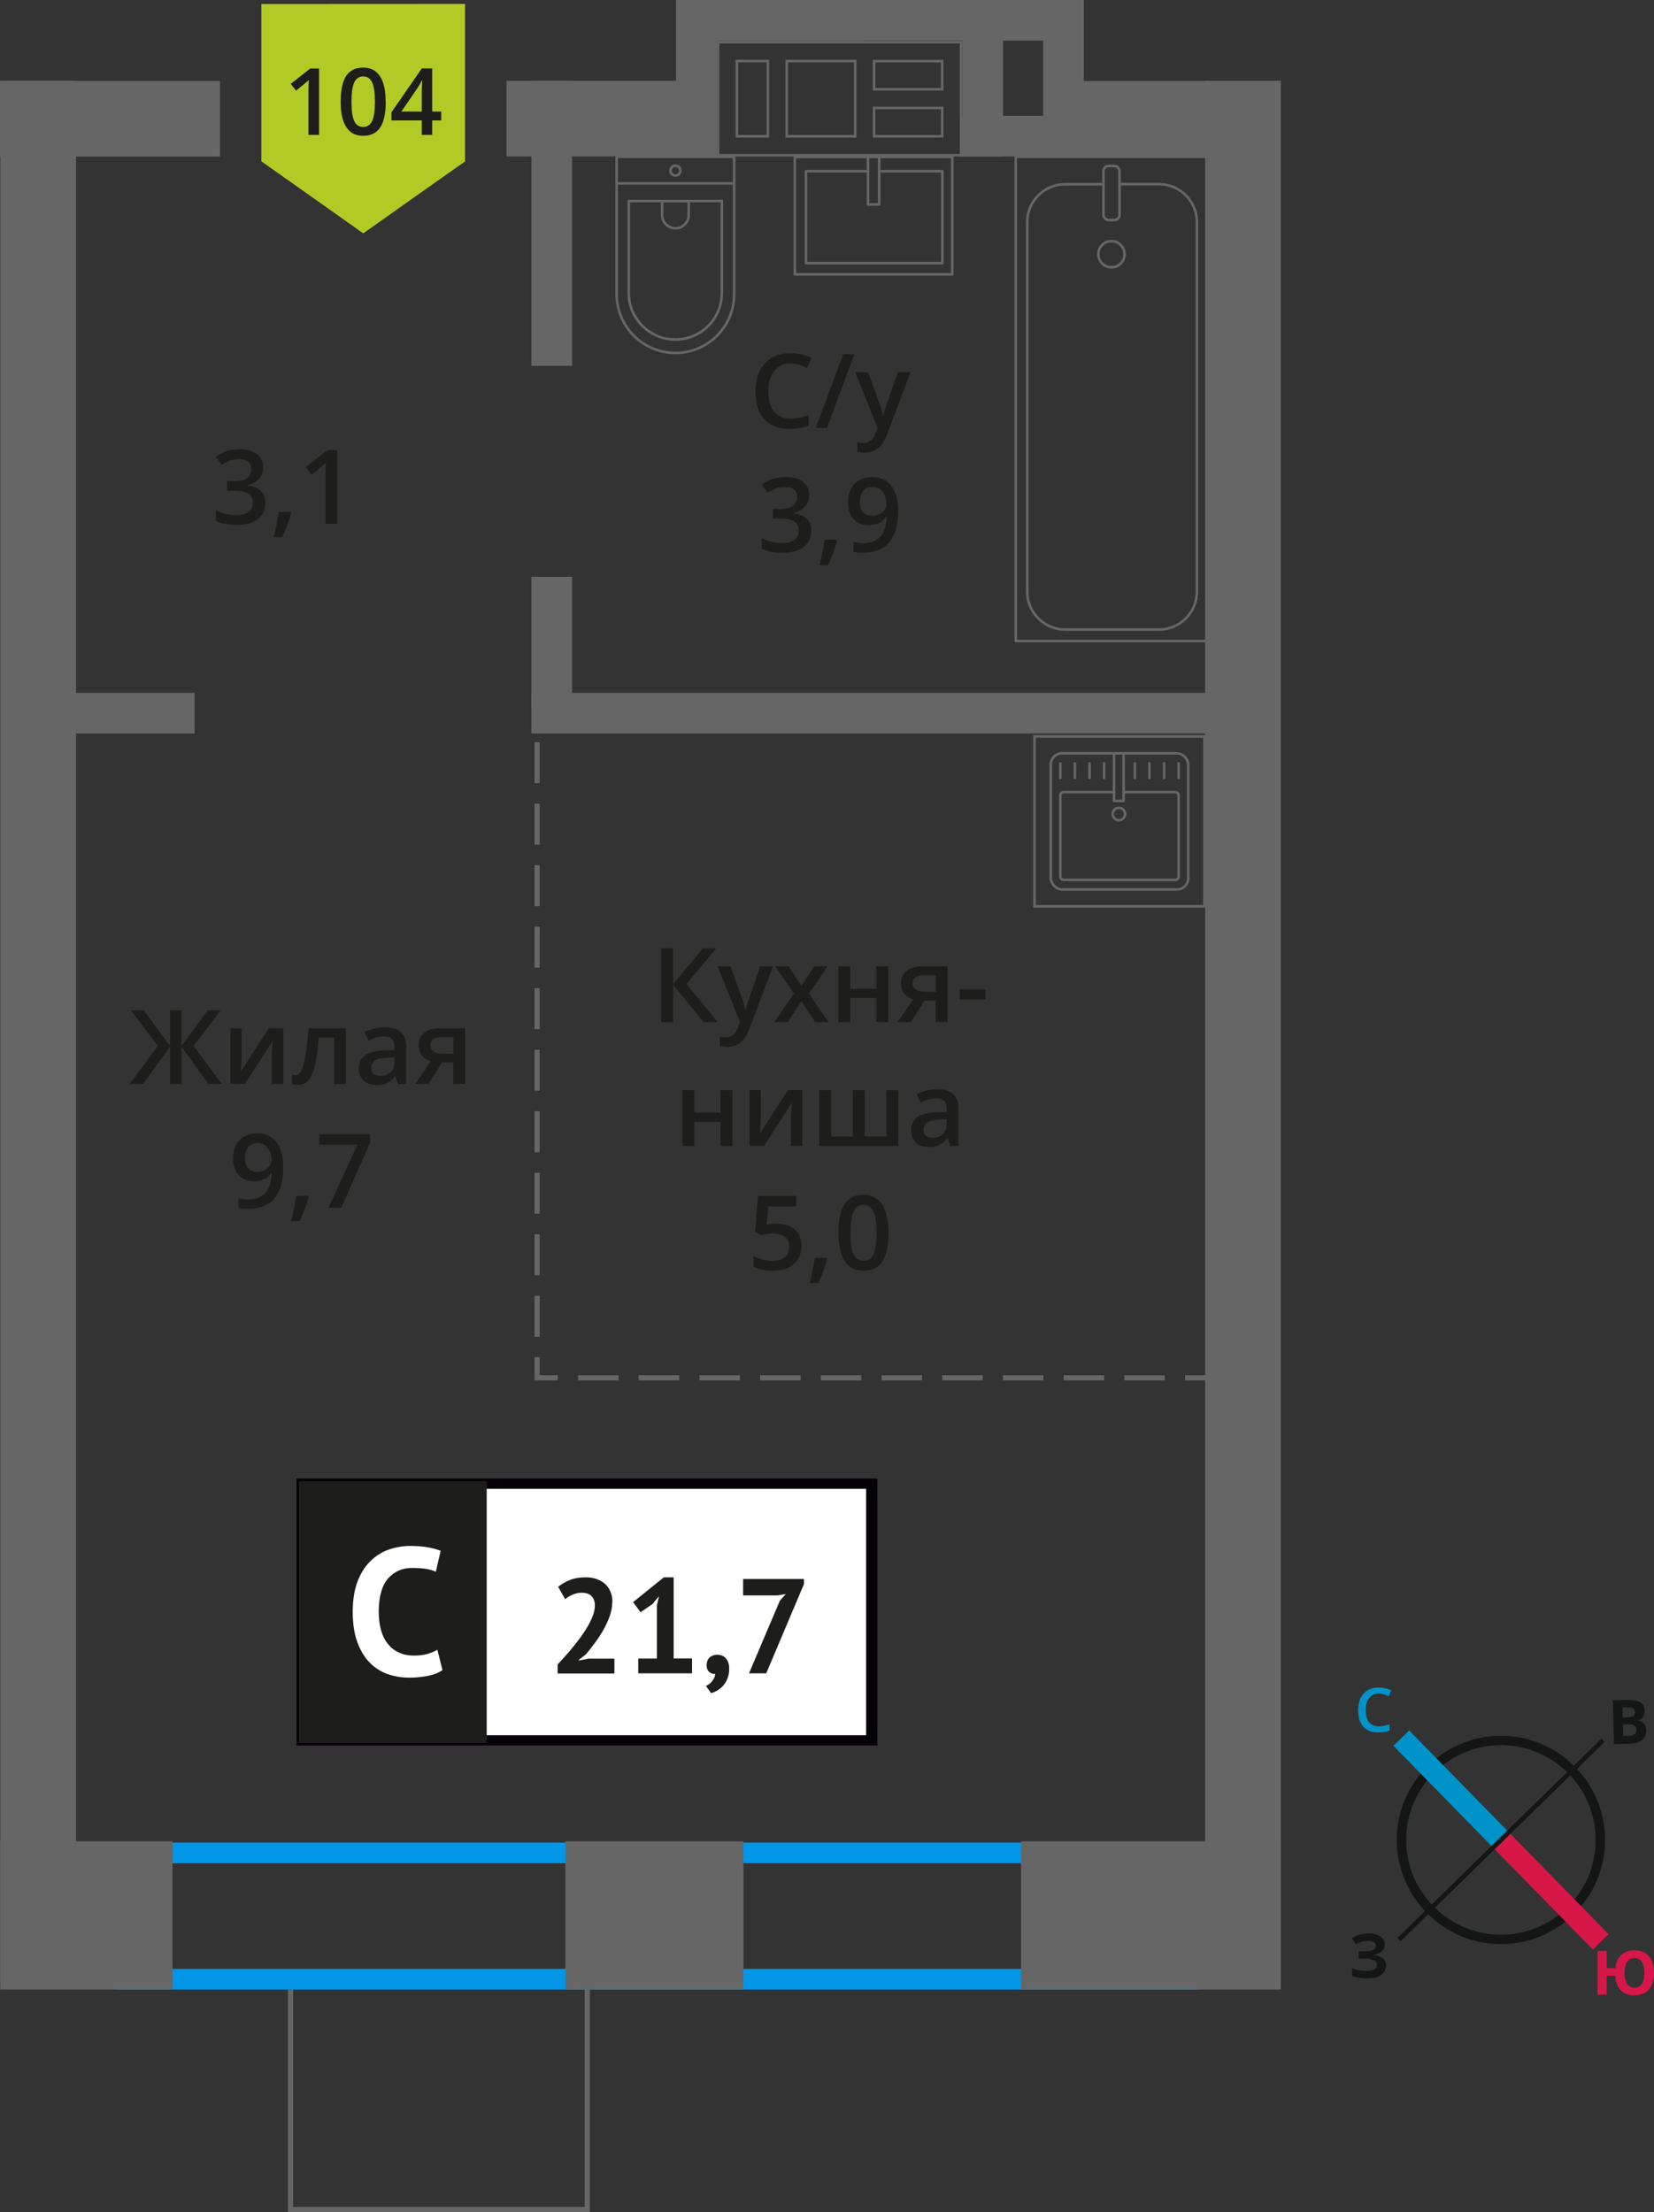
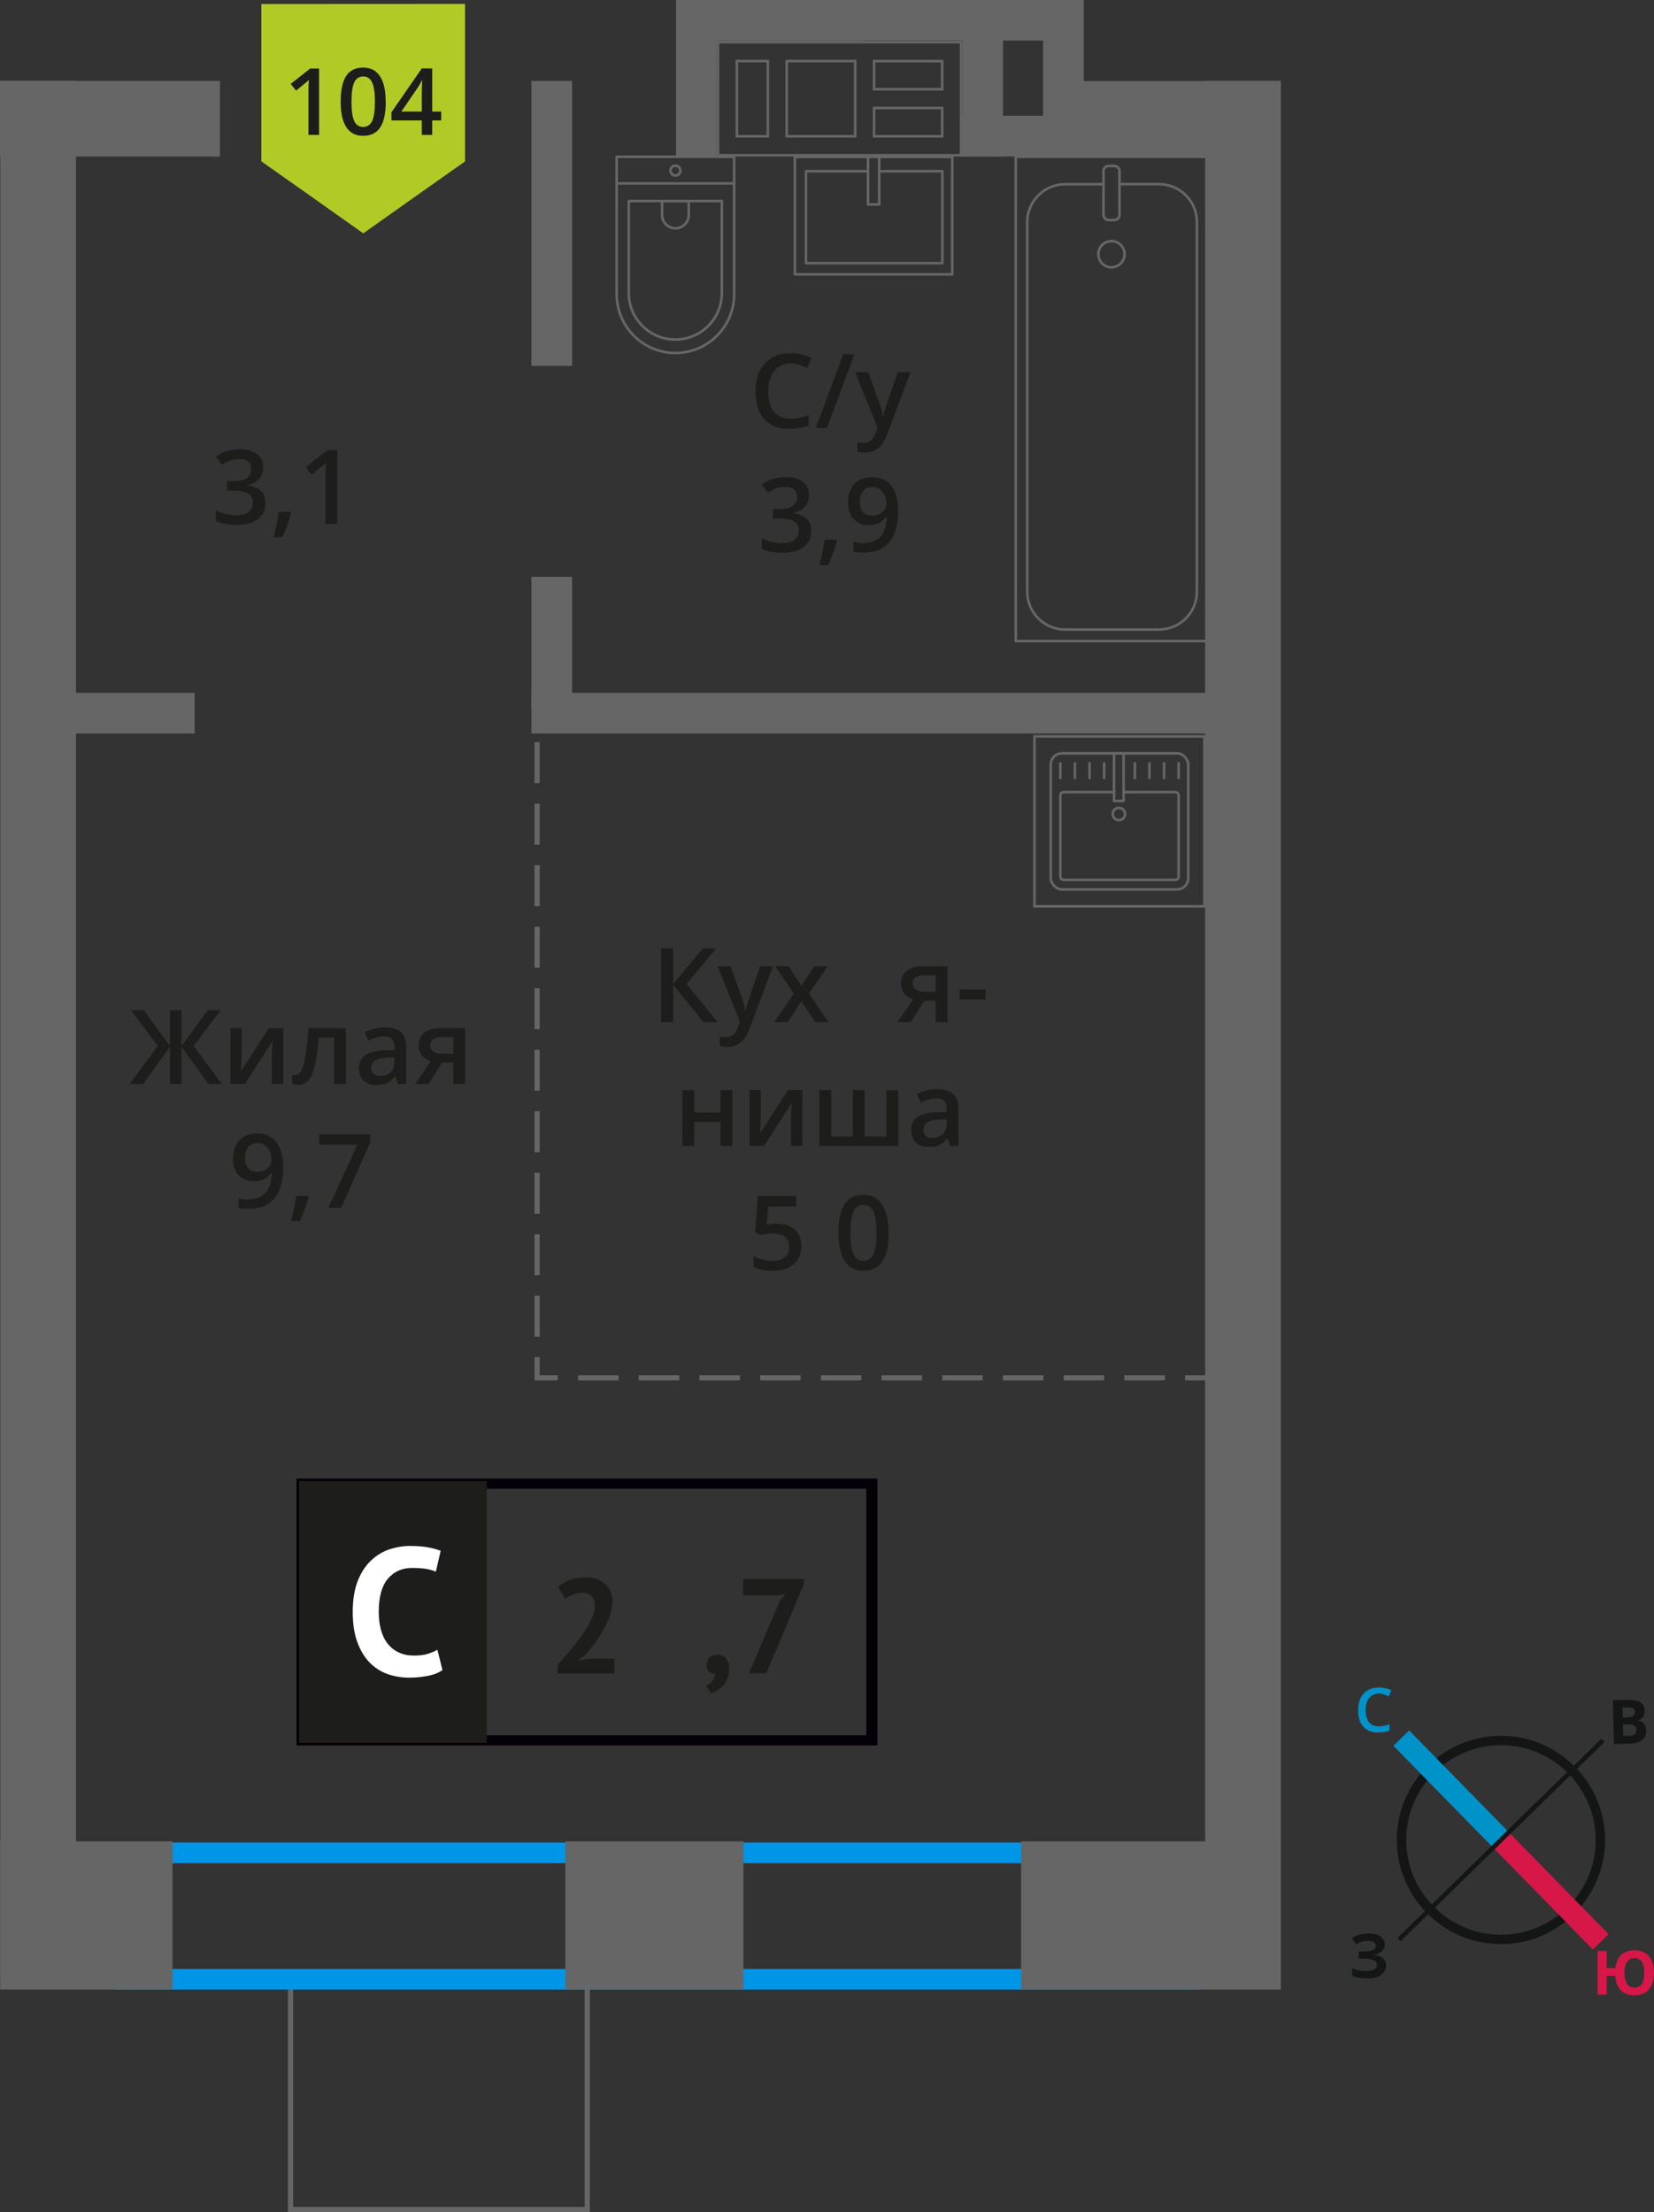
<svg xmlns="http://www.w3.org/2000/svg" viewBox="0 0 160.23 214.33">
  <rect x="0" y="0" width="160.23" height="214.33" fill="#333333" stroke="none" />
  <defs>
    <style>
      .cls-1 {
        stroke-dasharray: 0 0 3.97 1.99;
      }

      .cls-1, .cls-2, .cls-3, .cls-4, .cls-5, .cls-6, .cls-7 {
        fill: none;
      }

      .cls-1, .cls-2, .cls-3, .cls-7 {
        stroke: #666;
      }

      .cls-1, .cls-2, .cls-4, .cls-5, .cls-6, .cls-7 {
        stroke-miterlimit: 10;
      }

      .cls-1, .cls-2, .cls-8, .cls-7 {
        stroke-width: .5px;
      }

      .cls-3 {
        stroke-linecap: round;
        stroke-linejoin: round;
        stroke-width: .25px;
      }

      .cls-4 {
        stroke: #d61747;
      }

      .cls-4, .cls-5 {
        stroke-width: 2.13px;
      }

      .cls-9 {
        fill: #0093ca;
      }

      .cls-9, .cls-10, .cls-11, .cls-12, .cls-13, .cls-14, .cls-15, .cls-16, .cls-17, .cls-18 {
        stroke-width: 0px;
      }

      .cls-10 {
        fill: #666;
      }

      .cls-11 {
        fill: #050007;
      }

      .cls-12 {
        fill: #666;
      }

      .cls-13, .cls-8 {
        fill: #1d1d1b;
      }

      .cls-5 {
        stroke: #0093ca;
      }

      .cls-14 {
        fill: #0096e7;
      }

      .cls-8 {
        stroke: #1d1d1b;
        stroke-miterlimit: 22.93;
      }

      .cls-15 {
        fill: #141515;
      }

      .cls-16 {
        fill: #d61747;
      }

      .cls-6 {
        stroke: #141515;
        stroke-width: .91px;
      }

      .cls-7 {
        stroke-dasharray: 0 0 3.92 1.96;
      }

      .cls-17 {
        fill: #fff;
      }

      .cls-18 {
        fill: #b2ca25;
        fill-rule: evenodd;
      }
    </style>
  </defs>
  <g id="Layer_1" data-name="Layer 1">
    <rect class="cls-2" x="28.15" y="191.83" width="28.74" height="22.25" />
  </g>
  <g id="Layer_2" data-name="Layer 2">
    <path class="cls-14" d="M114.05,180.53v10.24H13.12v-10.24h100.93M116.05,178.53H11.12v14.24h104.93v-14.24h0Z" />
  </g>
  <g id="Layer_3" data-name="Layer 3">
    <g>
      <g>
        <rect class="cls-3" x="98.4" y="15.19" width="18.55" height="46.92" transform="translate(215.35 77.3) rotate(-180)" />
        <rect class="cls-3" x="106.9" y="16.07" width="1.55" height="5.24" rx=".49" ry=".49" transform="translate(215.35 37.39) rotate(180)" />
        <path class="cls-3" d="M108.45,17.84h3.82c2.03,0,3.68,1.65,3.68,3.68v35.8c0,2.03-1.65,3.68-3.68,3.68h-9.08c-2.03,0-3.68-1.65-3.68-3.68V21.53c0-2.03,1.65-3.68,3.68-3.68h3.71" />
        <path class="cls-3" d="M106.4,24.63c0-.7.57-1.27,1.27-1.27s1.27.57,1.27,1.27-.57,1.27-1.27,1.27-1.27-.57-1.27-1.27Z" />
      </g>
      <g>
        <path class="cls-3" d="M55.92,19h13.32c3.14,0,5.69,2.55,5.69,5.69h0c0,3.14-2.55,5.69-5.69,5.69h-13.32v-11.38h0Z" transform="translate(90.12 -40.73) rotate(90)" />
        <path class="cls-3" d="M58.71,21.69h8.91c2.49,0,4.51,2.02,4.51,4.51h0c0,2.49-2.02,4.51-4.51,4.51h-8.91v-9.02h0Z" transform="translate(91.62 -39.23) rotate(90)" />
        <path class="cls-3" d="M64.11,19.51h1.34c.71,0,1.29.58,1.29,1.29h0c0,.71-.58,1.29-1.29,1.29h-1.34v-2.58h0Z" transform="translate(86.23 -44.62) rotate(90)" />
        <circle class="cls-3" cx="65.43" cy="16.53" r=".48" />
        <line class="cls-3" x1="71.12" y1="17.77" x2="59.73" y2="17.77" />
      </g>
      <g>
        <rect class="cls-3" x="78.94" y="13.26" width="11.38" height="15.25" transform="translate(105.51 -63.74) rotate(90)" />
        <polyline class="cls-3" points="84.09 15.19 84.09 19.81 85.17 19.81 85.17 15.19" />
        <polyline class="cls-3" points="84.09 16.59 78.08 16.59 78.08 25.5 91.29 25.5 91.29 16.59 85.17 16.59" />
      </g>
    </g>
    <g>
      <g>
        <rect class="cls-3" x="101.79" y="72.99" width="13.32" height="13.19" rx="1.09" ry="1.09" transform="translate(216.9 159.17) rotate(180)" />
        <path class="cls-3" d="M107.92,76.75h-4.88c-.18,0-.32.14-.32.32v7.86c0,.18.14.32.32.32h10.82c.18,0,.32-.14.32-.32v-7.86c0-.18-.14-.32-.32-.32h-5.01" />
        <circle class="cls-3" cx="108.39" cy="78.87" r=".6" />
        <rect class="cls-3" x="107.92" y="72.99" width=".93" height="4.61" transform="translate(216.77 150.59) rotate(180)" />
        <line class="cls-3" x1="114.18" y1="73.96" x2="114.18" y2="75.38" />
        <line class="cls-3" x1="112.77" y1="73.96" x2="112.77" y2="75.38" />
        <line class="cls-3" x1="111.35" y1="73.96" x2="111.35" y2="75.38" />
        <line class="cls-3" x1="109.94" y1="73.96" x2="109.94" y2="75.38" />
        <line class="cls-3" x1="106.96" y1="73.96" x2="106.96" y2="75.38" />
        <line class="cls-3" x1="105.55" y1="73.96" x2="105.55" y2="75.38" />
        <line class="cls-3" x1="104.13" y1="73.96" x2="104.13" y2="75.38" />
        <line class="cls-3" x1="102.72" y1="73.96" x2="102.72" y2="75.38" />
      </g>
      <path class="cls-12" d="M116.55,71.48v16.21h-16.21v-16.21h16.21M116.8,71.23h-16.71v16.71h16.71v-16.71h0Z" />
    </g>
    <path class="cls-12" d="M92.98,4.21v10.71h-1.58s-.25,0-.25,0h-6.35s-.25,0-.25,0h-1.58s-.25,0-.25,0h-6.38s-.25,0-.25,0h-1.58s-.25,0-.25,0h-2.75s-.25,0-.25,0h-1.58V4.21h1.58s.25,0,.25,0h3s1.58,0,1.58,0h0s.25,0,.25,0h6.38s.25,0,.25,0h1.58s.25,0,.25,0h6.35s.25,0,.25,0h1.58M71.26,13.33h3.25v-7.29s0-.25,0-.25h-3s-.25,0-.25,0v7.29s0,.25,0,.25M76.09,13.33h6.63s.25,0,.25,0v-7.29s0-.25,0-.25h-6.63s-.25,0-.25,0v7.29s0,.25,0,.25M91.4,8.77v-2.72s0-.25,0-.25h-6.6s-.25,0-.25,0v2.97h6.6s.25,0,.25,0M84.55,13.33h6.6s.25,0,.25,0v-2.99h-6.6s-.25,0-.25,0v2.74s0,.25,0,.25M93.23,3.96h-2.08s-6.35,0-6.35,0h0s-2.08,0-2.08,0h0s-6.38,0-6.38,0h0s-2.08,0-2.08,0h0s-2.75,0-2.75,0h0s-2.08,0-2.08,0v11.21h2.08s2.75,0,2.75,0h0s2.08,0,2.08,0h0s6.38,0,6.38,0h0s2.08,0,2.08,0h0s6.35,0,6.35,0h0s2.08,0,2.08,0V3.96h0ZM71.51,13.08v-7.04s2.75,0,2.75,0v7.04h-2.75ZM82.72,13.08h-6.38s0-7.04,0-7.04h6.38s0,7.04,0,7.04h0ZM91.15,8.52h-6.35v-2.47h6.35s0,2.47,0,2.47h0ZM91.15,13.08h-6.35s0-2.49,0-2.49h6.35v2.49h0Z" />
    <rect class="cls-10" x="87.61" y="5.61" width="15.16" height="3.94" transform="translate(102.78 -87.61) rotate(90)" />
    <rect class="cls-10" x="95.44" y="5.61" width="15.16" height="3.94" transform="translate(110.6 -95.44) rotate(90)" />
    <rect class="cls-10" x="59.89" y="5.62" width="15.16" height="3.94" transform="translate(75.05 -59.89) rotate(90)" />
    <rect class="cls-10" x="66.48" y="0" width="38.49" height="3.94" transform="translate(171.45 3.93) rotate(180)" />
    <rect class="cls-10" x="93.06" y="11.23" width="11.72" height="3.94" transform="translate(197.83 26.39) rotate(180)" />
    <rect class="cls-10" x="66.48" y="0" width="17.2" height="3.94" transform="translate(150.16 3.94) rotate(180)" />
  </g>
  <g id="Layer_5" data-name="Layer 5">
    <g>
      <path class="cls-13" d="M76.59,35.22c-.67,0-1.2.24-1.58.71s-.58,1.13-.58,1.97.18,1.54.55,1.99c.37.45.9.67,1.6.67.3,0,.6-.03.88-.09.28-.06.58-.14.88-.23v1c-.56.21-1.19.32-1.9.32-1.04,0-1.85-.32-2.41-.95-.56-.63-.84-1.54-.84-2.72,0-.74.14-1.39.41-1.95.27-.56.67-.98,1.18-1.28s1.12-.44,1.81-.44c.73,0,1.4.15,2.02.46l-.42.97c-.24-.11-.5-.21-.76-.3-.27-.09-.55-.13-.85-.13Z" />
      <path class="cls-13" d="M82.77,34.32l-2.66,7.14h-1.08l2.66-7.14h1.08Z" />
      <path class="cls-13" d="M82.85,36.06h1.25l1.1,3.06c.17.44.28.85.33,1.23h.04c.03-.18.08-.4.16-.65.08-.25.49-1.47,1.24-3.64h1.24l-2.31,6.12c-.42,1.12-1.12,1.68-2.1,1.68-.25,0-.5-.03-.74-.08v-.91c.17.04.37.06.59.06.55,0,.94-.32,1.17-.96l.2-.51-2.17-5.4Z" />
      <path class="cls-13" d="M78.38,47.96c0,.45-.13.83-.4,1.13-.26.3-.63.5-1.11.61v.04c.57.07,1,.25,1.29.53.29.29.43.66.43,1.14,0,.69-.24,1.22-.73,1.59-.49.37-1.17.56-2.07.56-.79,0-1.46-.13-2-.39v-1.02c.3.15.62.26.96.35s.66.12.98.12c.55,0,.97-.1,1.24-.31s.41-.52.41-.95c0-.38-.15-.66-.45-.84s-.78-.27-1.43-.27h-.62v-.93h.63c1.14,0,1.71-.39,1.71-1.18,0-.31-.1-.54-.3-.71s-.49-.25-.88-.25c-.27,0-.53.04-.78.11-.25.08-.55.23-.89.45l-.56-.8c.65-.48,1.41-.72,2.28-.72.72,0,1.28.15,1.68.46s.61.74.61,1.28Z" />
      <path class="cls-13" d="M81.09,52.41c-.16.61-.44,1.38-.86,2.34h-.84c.22-.88.39-1.7.5-2.45h1.13l.07.11Z" />
      <path class="cls-13" d="M87.02,49.36c0,1.41-.28,2.46-.85,3.15s-1.42,1.04-2.56,1.04c-.43,0-.74-.03-.93-.08v-.96c.29.08.58.12.87.12.77,0,1.35-.21,1.73-.62s.59-1.07.62-1.96h-.06c-.19.29-.42.5-.7.63-.27.13-.59.2-.96.2-.63,0-1.13-.2-1.49-.59s-.54-.93-.54-1.62c0-.75.21-1.34.63-1.78.42-.44.99-.66,1.71-.66.51,0,.95.12,1.33.37s.67.61.87,1.08c.21.47.31,1.04.31,1.69ZM84.53,47.18c-.4,0-.7.13-.91.39-.21.26-.32.62-.32,1.09,0,.41.1.73.3.96.2.23.5.35.9.35s.71-.12.98-.35.4-.5.4-.81c0-.29-.06-.56-.17-.81-.11-.25-.27-.45-.47-.6s-.43-.22-.69-.22Z" />
    </g>
    <g>
      <path class="cls-13" d="M25.5,45.26c0,.45-.13.83-.4,1.13-.26.3-.63.5-1.11.61v.04c.57.07,1,.25,1.29.54.29.28.43.66.43,1.13,0,.69-.24,1.22-.73,1.59-.49.37-1.17.56-2.07.56-.79,0-1.46-.13-2-.39v-1.02c.3.15.62.27.96.35s.66.12.98.12c.55,0,.97-.1,1.24-.31s.41-.52.41-.95c0-.38-.15-.66-.45-.84s-.78-.27-1.43-.27h-.62v-.93h.63c1.14,0,1.71-.39,1.71-1.18,0-.31-.1-.54-.3-.71s-.49-.25-.88-.25c-.27,0-.53.04-.78.12-.25.08-.55.22-.89.45l-.56-.8c.65-.48,1.41-.72,2.28-.72.72,0,1.28.16,1.68.46s.61.74.61,1.28Z" />
      <path class="cls-13" d="M28.21,49.71c-.16.61-.44,1.39-.86,2.34h-.84c.22-.88.39-1.7.5-2.45h1.13l.07.11Z" />
      <path class="cls-13" d="M32.68,50.76h-1.15v-4.61c0-.55.01-.99.04-1.31-.08.08-.17.16-.28.26-.11.09-.47.39-1.1.9l-.58-.73,2.1-1.65h.96v7.14Z" />
    </g>
    <g>
      <polygon class="cls-18" points="45.05 15.64 45.05 15.64 40.12 19.12 35.19 22.61 30.26 19.12 25.33 15.64 25.32 15.64 25.32 15.64 25.32 .39 45.05 .38 45.05 15.63 45.05 15.64" />
      <g>
        <path class="cls-13" d="M30.91,13.07h-1.03v-4.15c0-.5.01-.89.04-1.18-.07.07-.15.15-.25.23-.1.09-.43.36-.99.81l-.52-.65,1.89-1.49h.86v6.43Z" />
        <path class="cls-13" d="M37.37,9.86c0,1.12-.18,1.95-.54,2.49-.36.54-.91.81-1.65.81s-1.26-.28-1.63-.84c-.37-.56-.55-1.38-.55-2.46s.18-1.97.54-2.51c.36-.54.91-.8,1.64-.8s1.26.28,1.63.84.55,1.38.55,2.47ZM34.05,9.86c0,.88.09,1.5.27,1.88.18.38.47.56.86.56s.68-.19.87-.57c.18-.38.27-1,.27-1.87s-.09-1.48-.27-1.87c-.18-.39-.47-.58-.87-.58s-.68.19-.86.57c-.18.38-.27,1.01-.27,1.88Z" />
        <path class="cls-13" d="M42.74,11.67h-.87v1.4h-1.01v-1.4h-2.94v-.79l2.94-4.25h1.01v4.18h.87v.86ZM40.86,10.81v-1.61c0-.57.01-1.04.04-1.41h-.04c-.08.19-.21.43-.39.7l-1.59,2.32h1.97Z" />
      </g>
    </g>
    <g>
      <path class="cls-13" d="M69.52,99.03h-1.37l-2.94-3.62v3.62h-1.17v-7.14h1.17v3.46l2.89-3.46h1.28l-2.88,3.45,3.02,3.69Z" />
      <path class="cls-13" d="M69.52,93.63h1.25l1.1,3.06c.17.44.28.85.33,1.23h.04c.03-.18.08-.4.16-.65s.49-1.47,1.24-3.64h1.24l-2.31,6.12c-.42,1.12-1.12,1.68-2.1,1.68-.25,0-.5-.03-.74-.08v-.91c.17.04.37.06.59.06.55,0,.94-.32,1.17-.96l.2-.51-2.17-5.4Z" />
      <path class="cls-13" d="M76.91,96.27l-1.81-2.64h1.31l1.23,1.89,1.24-1.89h1.3l-1.82,2.64,1.91,2.76h-1.3l-1.33-2.02-1.33,2.02h-1.3l1.9-2.76Z" />
-       <path class="cls-13" d="M82.36,93.63v2.17h2.54v-2.17h1.15v5.4h-1.15v-2.33h-2.54v2.33h-1.15v-5.4h1.15Z" />
      <path class="cls-13" d="M88.24,99.03h-1.28l1.5-2.21c-.36-.1-.65-.29-.86-.56s-.31-.6-.31-1c0-.51.18-.91.55-1.2s.86-.43,1.49-.43h2.46v5.4h-1.15v-2.08h-1.09l-1.31,2.08ZM88.41,95.27c0,.28.1.48.32.62.21.14.49.21.85.21h1.07v-1.6h-1.25c-.31,0-.55.07-.72.2-.17.13-.26.32-.26.57Z" />
      <path class="cls-13" d="M92.97,96.84v-.98h2.51v.98h-2.51Z" />
      <path class="cls-13" d="M67.26,105.63v2.17h2.54v-2.17h1.15v5.4h-1.15v-2.33h-2.54v2.33h-1.15v-5.4h1.15Z" />
      <path class="cls-13" d="M73.7,105.63v2.77c0,.32-.03.79-.08,1.42l2.71-4.19h1.4v5.4h-1.1v-2.72c0-.15,0-.39.03-.73.02-.33.03-.58.05-.73l-2.7,4.18h-1.4v-5.4h1.1Z" />
      <path class="cls-13" d="M87.02,111.03h-7.65v-5.4h1.15v4.49h2.1v-4.49h1.15v4.49h2.1v-4.49h1.15v5.4Z" />
      <path class="cls-13" d="M92.04,111.03l-.23-.75h-.04c-.26.33-.52.55-.79.67s-.6.18-1.02.18c-.53,0-.95-.14-1.24-.43-.3-.29-.45-.69-.45-1.21,0-.56.21-.98.62-1.26s1.04-.44,1.89-.46l.93-.03v-.29c0-.35-.08-.6-.24-.77-.16-.17-.41-.26-.75-.26-.28,0-.54.04-.8.12-.25.08-.5.18-.73.29l-.37-.82c.29-.15.61-.27.96-.35s.68-.12.99-.12c.69,0,1.21.15,1.55.45.35.3.53.77.53,1.41v3.64h-.82ZM90.33,110.25c.42,0,.75-.12,1-.35.25-.23.38-.56.38-.98v-.47l-.69.03c-.54.02-.93.11-1.18.27-.25.16-.37.41-.37.74,0,.24.07.43.21.56s.36.2.64.2Z" />
      <path class="cls-13" d="M75.29,118.57c.72,0,1.29.19,1.71.57s.63.9.63,1.56c0,.76-.24,1.36-.72,1.78-.48.43-1.15.64-2.03.64-.8,0-1.42-.13-1.88-.38v-1.04c.26.15.57.27.91.35.34.08.66.12.95.12.52,0,.91-.12,1.18-.35.27-.23.41-.57.41-1.02,0-.85-.54-1.28-1.63-1.28-.15,0-.34.02-.57.05s-.42.07-.59.1l-.51-.3.27-3.49h3.71v1.02h-2.7l-.16,1.77c.11-.02.25-.04.42-.07.17-.03.37-.04.6-.04Z" />
-       <path class="cls-13" d="M80.14,121.98c-.16.61-.44,1.38-.86,2.34h-.84c.22-.88.39-1.7.5-2.45h1.13l.07.11Z" />
      <path class="cls-13" d="M86.08,119.46c0,1.24-.2,2.16-.6,2.76-.4.6-1.01.9-1.83.9s-1.4-.31-1.81-.93c-.41-.62-.62-1.53-.62-2.73s.2-2.19.6-2.79c.4-.6,1.01-.9,1.82-.9s1.4.31,1.81.94.62,1.54.62,2.74ZM82.39,119.46c0,.97.1,1.67.3,2.08.2.42.52.62.96.62s.76-.21.96-.63c.2-.42.3-1.11.3-2.07s-.1-1.65-.3-2.08c-.2-.43-.53-.64-.96-.64s-.76.21-.96.63c-.2.42-.3,1.12-.3,2.09Z" />
    </g>
    <g>
-       <rect class="cls-17" x="29.22" y="143.75" width="54.7" height="24.87" />
      <path class="cls-11" d="M83.92,144.25H29.82v23.88h54.1v-23.88ZM29.27,143.26h55.73v25.86H28.73v-25.86h.55Z" />
      <rect class="cls-8" x="29.22" y="143.76" width="17.68" height="24.87" />
      <g>
        <path class="cls-13" d="M59.31,155.23c0,.45-.08.89-.24,1.35-.16.45-.37.9-.61,1.33-.25.44-.52.86-.82,1.26-.3.41-.59.78-.88,1.12l-.69.54v.06l.94-.18h2.51v1.44h-5.5v-.88c.21-.22.44-.47.7-.76.26-.29.53-.6.79-.93.27-.33.52-.66.78-1.01.25-.35.48-.7.68-1.05.2-.35.36-.7.48-1.03.12-.33.18-.64.18-.94,0-.36-.1-.65-.31-.88-.21-.23-.53-.35-.97-.35-.28,0-.56.06-.86.18-.29.12-.54.27-.74.45l-.68-1.2c.34-.28.72-.5,1.16-.67s.94-.25,1.52-.25c.38,0,.72.05,1.03.16.31.11.58.26.81.46.23.2.41.45.54.75.13.3.2.65.2,1.05Z" />
-         <path class="cls-13" d="M61.83,160.7h1.81v-5.16l.2-.89-.63.77-1.16.79-.72-.98,2.98-2.4h.95v7.86h1.78v1.44h-5.21v-1.44Z" />
        <path class="cls-13" d="M68.46,161.3c0-.29.1-.53.29-.71.2-.17.44-.26.72-.26.37,0,.65.12.86.37.21.24.31.56.31.96s-.06.73-.18,1.01c-.12.28-.27.52-.45.71s-.37.33-.57.44-.39.19-.55.24l-.5-.71c.23-.1.44-.25.61-.47.17-.22.27-.45.29-.69-.2.03-.39-.04-.57-.18-.18-.15-.27-.39-.27-.72Z" />
        <path class="cls-13" d="M72.56,162.13l2.99-7.04.57-.64-.78.13h-3.35v-1.59h5.89v.5l-3.65,8.64h-1.66Z" />
      </g>
      <path class="cls-17" d="M42.87,161.81c-.37.27-.85.46-1.43.57s-1.17.17-1.78.17c-.74,0-1.43-.11-2.09-.34-.66-.23-1.24-.6-1.75-1.11-.5-.51-.9-1.17-1.2-1.98-.3-.81-.45-1.8-.45-2.95s.17-2.21.5-3.03c.33-.81.76-1.47,1.3-1.96.53-.5,1.12-.85,1.78-1.07.65-.21,1.31-.32,1.96-.32.7,0,1.29.05,1.78.14s.89.21,1.2.33l-.47,2.03c-.27-.13-.59-.22-.96-.28-.37-.06-.82-.09-1.34-.09-.97,0-1.75.35-2.34,1.04-.59.69-.89,1.76-.89,3.21,0,.63.07,1.21.21,1.73s.35.97.64,1.34c.29.37.64.66,1.07.86.43.21.92.31,1.48.31.53,0,.97-.05,1.33-.16s.68-.24.95-.4l.49,1.95Z" />
    </g>
    <g>
      <path class="cls-13" d="M15.29,101.34l-2.61-3.45h1.25l2.54,3.46v-3.46h1.11v3.46l2.54-3.46h1.25l-2.61,3.45,2.72,3.69h-1.29l-2.61-3.62v3.62h-1.11v-3.62l-2.61,3.62h-1.3l2.73-3.69Z" />
      <path class="cls-13" d="M23.41,99.63v2.77c0,.32-.03.79-.08,1.42l2.71-4.19h1.4v5.4h-1.1v-2.72c0-.15,0-.39.03-.73.02-.33.03-.58.05-.73l-2.7,4.18h-1.4v-5.4h1.1Z" />
      <path class="cls-13" d="M33.52,105.03h-1.16v-4.5h-1.49c-.09,1.16-.21,2.06-.37,2.71-.16.65-.36,1.13-.61,1.43-.25.3-.57.45-.97.45-.25,0-.46-.04-.63-.11v-.9c.12.05.24.07.36.07.33,0,.59-.37.78-1.12.19-.75.34-1.89.45-3.43h3.63v5.4Z" />
      <path class="cls-13" d="M38.54,105.03l-.23-.75h-.04c-.26.33-.52.55-.79.67s-.6.18-1.02.18c-.53,0-.95-.14-1.24-.43-.3-.29-.45-.69-.45-1.21,0-.56.21-.98.62-1.26s1.04-.44,1.89-.46l.93-.03v-.29c0-.35-.08-.6-.24-.77-.16-.17-.41-.26-.75-.26-.28,0-.54.04-.8.12-.25.08-.5.18-.73.29l-.37-.82c.29-.15.61-.27.96-.35s.68-.12.99-.12c.69,0,1.21.15,1.55.45.35.3.53.77.53,1.41v3.64h-.82ZM36.83,104.25c.42,0,.75-.12,1-.35.25-.23.38-.56.38-.98v-.47l-.69.03c-.54.02-.93.11-1.18.27-.25.16-.37.41-.37.74,0,.24.07.43.21.56s.36.2.64.2Z" />
      <path class="cls-13" d="M41.51,105.03h-1.28l1.5-2.21c-.36-.1-.65-.29-.86-.56s-.31-.6-.31-1c0-.51.18-.91.55-1.2s.86-.43,1.49-.43h2.46v5.4h-1.15v-2.08h-1.09l-1.31,2.08ZM41.68,101.27c0,.28.1.48.32.62.21.14.49.21.85.21h1.07v-1.6h-1.25c-.31,0-.55.07-.72.2-.17.13-.26.32-.26.57Z" />
      <path class="cls-13" d="M27.45,112.94c0,1.41-.28,2.46-.85,3.15s-1.42,1.04-2.56,1.04c-.43,0-.74-.03-.93-.08v-.96c.29.08.58.12.87.12.77,0,1.35-.21,1.73-.62.38-.42.59-1.07.62-1.96h-.06c-.19.29-.42.5-.7.63-.27.13-.59.2-.96.2-.63,0-1.13-.2-1.49-.59-.36-.39-.54-.93-.54-1.62,0-.75.21-1.34.63-1.78.42-.44.99-.66,1.71-.66.51,0,.95.12,1.33.37.38.25.67.61.87,1.08s.31,1.03.31,1.69ZM24.96,110.75c-.4,0-.7.13-.91.39s-.32.62-.32,1.09c0,.41.1.73.3.96.2.23.5.35.9.35s.71-.12.98-.35c.26-.23.4-.5.4-.81,0-.29-.06-.56-.17-.81-.11-.25-.27-.45-.47-.6s-.43-.22-.69-.22Z" />
      <path class="cls-13" d="M29.9,115.98c-.16.61-.44,1.38-.86,2.34h-.84c.22-.88.39-1.7.5-2.45h1.13l.07.11Z" />
      <path class="cls-13" d="M31.81,117.03l2.82-6.12h-3.71v-1.01h4.94v.8l-2.81,6.33h-1.24Z" />
    </g>
  </g>
  <g id="Layer_6" data-name="Layer 6">
    <rect class="cls-10" x="-88.31" y="96.16" width="183.99" height="7.33" transform="translate(103.52 96.14) rotate(90)" />
    <rect class="cls-10" x="28.41" y="96.16" width="183.99" height="7.33" transform="translate(220.24 -20.58) rotate(90)" />
-     <rect class="cls-10" x="49.06" y="7.83" width="19.48" height="7.33" transform="translate(117.61 22.99) rotate(-180)" />
    <rect class="cls-10" x="103.58" y="7.83" width="20.48" height="7.33" transform="translate(227.64 23.01) rotate(-180)" />
    <rect class="cls-10" x="0" y="7.84" width="21.31" height="7.33" transform="translate(21.31 23.01) rotate(-180)" />
    <rect class="cls-10" x=".02" y="178.41" width="16.69" height="14.36" />
    <rect class="cls-10" x="54.77" y="178.41" width="17.25" height="14.36" />
    <rect class="cls-10" x="98.92" y="178.41" width="25.16" height="14.36" />
    <rect class="cls-10" x="39.64" y="19.67" width="27.61" height="3.94" transform="translate(31.81 75.09) rotate(-90)" />
    <rect class="cls-10" x="47.12" y="60.25" width="12.65" height="3.94" transform="translate(-8.77 115.66) rotate(-90)" />
    <rect class="cls-10" x="51.48" y="67.13" width="70.1" height="3.94" />
    <rect class="cls-10" x="4.29" y="67.13" width="14.56" height="3.94" />
    <g>
      <line class="cls-2" x1="116.8" y1="133.5" x2="114.8" y2="133.5" />
      <line class="cls-7" x1="112.84" y1="133.5" x2="55.01" y2="133.5" />
      <polyline class="cls-2" points="54.03 133.5 52.03 133.5 52.03 131.5" />
      <line class="cls-1" x1="52.03" y1="129.52" x2="52.03" y2="70.93" />
      <line class="cls-2" x1="52.03" y1="69.94" x2="52.03" y2="67.94" />
    </g>
    <g>
      <path class="cls-6" d="M138.68,171.39c3.8-3.73,9.9-3.66,13.61.16,3.71,3.79,3.66,9.9-.16,13.61-3.8,3.73-9.9,3.66-13.61-.16-3.73-3.8-3.66-9.9.16-13.61Z" />
      <line class="cls-5" x1="135.75" y1="168.41" x2="145.41" y2="178.28" />
      <line class="cls-4" x1="155.07" y1="188.15" x2="145.41" y2="178.28" />
      <polygon class="cls-15" points="135.38 187.77 145.25 178.12 145.56 178.43 135.68 188.09 135.38 187.77" />
      <rect class="cls-15" x="143.44" y="173.23" width="13.81" height=".44" transform="translate(-78.39 154.27) rotate(-44.29)" />
      <path class="cls-9" d="M133.57,164.09c-.4,0-.7.15-.93.44-.23.27-.34.67-.34,1.16s.11.91.32,1.18c.23.27.53.4.95.4.19,0,.36-.02.53-.06s.34-.08.51-.13v.59c-.32.13-.7.19-1.12.19-.63,0-1.1-.19-1.43-.57-.34-.36-.49-.91-.49-1.6,0-.44.08-.84.23-1.16.17-.32.4-.59.7-.76.3-.17.67-.27,1.08-.27s.82.1,1.2.27l-.25.59c-.15-.08-.3-.13-.46-.19-.17-.04-.32-.08-.51-.08" />
      <path class="cls-16" d="M160.23,191.16c0,.69-.17,1.22-.49,1.6-.32.38-.8.57-1.41.57-.55,0-.99-.15-1.31-.48-.32-.32-.51-.8-.55-1.41h-.82v1.83h-.89v-4.24h.89v1.67h.84c.06-.57.25-.99.57-1.29.32-.29.74-.44,1.29-.44.61,0,1.07.19,1.39.57.32.38.49.91.49,1.62M157.37,191.16c0,.46.1.82.25,1.07.17.23.4.36.7.36.65,0,.97-.48.97-1.43,0-.48-.08-.84-.25-1.08-.15-.23-.38-.36-.7-.36s-.55.13-.72.36c-.15.25-.25.61-.25,1.08" />
      <path class="cls-15" d="M156.25,164.74l1.33-.03c.59-.01,1.03.05,1.3.22.29.16.43.43.44.81,0,.25-.05.46-.16.63-.13.15-.28.27-.47.3v.04c.27.05.46.16.58.31.12.17.2.4.21.66,0,.38-.14.69-.4.9-.28.23-.66.36-1.13.37l-1.6.04-.1-4.24ZM157.21,166.39h.51c.25-.02.42-.06.53-.14.11-.08.15-.19.14-.38,0-.15-.06-.27-.18-.34-.12-.07-.31-.11-.57-.1h-.46s.02.96.02.96ZM157.22,167.09l.03,1.1h.57c.25-.02.44-.06.55-.16.11-.1.17-.25.16-.44,0-.34-.26-.53-.75-.52h-.55Z" />
      <path class="cls-15" d="M134.15,188.39c0,.27-.1.49-.3.67-.19.19-.44.3-.78.34v.02c.4.04.69.15.89.32.21.17.32.4.32.68,0,.4-.17.7-.48.93-.32.23-.76.34-1.31.34-.63,0-1.12-.08-1.5-.23v-.76c.17.08.4.15.65.21.23.04.46.06.69.06.7,0,1.07-.19,1.07-.61,0-.19-.11-.34-.34-.44-.23-.1-.57-.15-1.03-.15h-.4v-.7h.36c.46,0,.78-.04.99-.11.19-.09.3-.23.3-.44,0-.13-.06-.25-.19-.34-.13-.08-.32-.13-.59-.13-.4,0-.78.11-1.14.34l-.4-.59c.25-.15.49-.29.78-.36.27-.06.57-.1.89-.1.46,0,.84.1,1.1.29.27.19.42.44.42.76" />
    </g>
  </g>
</svg>